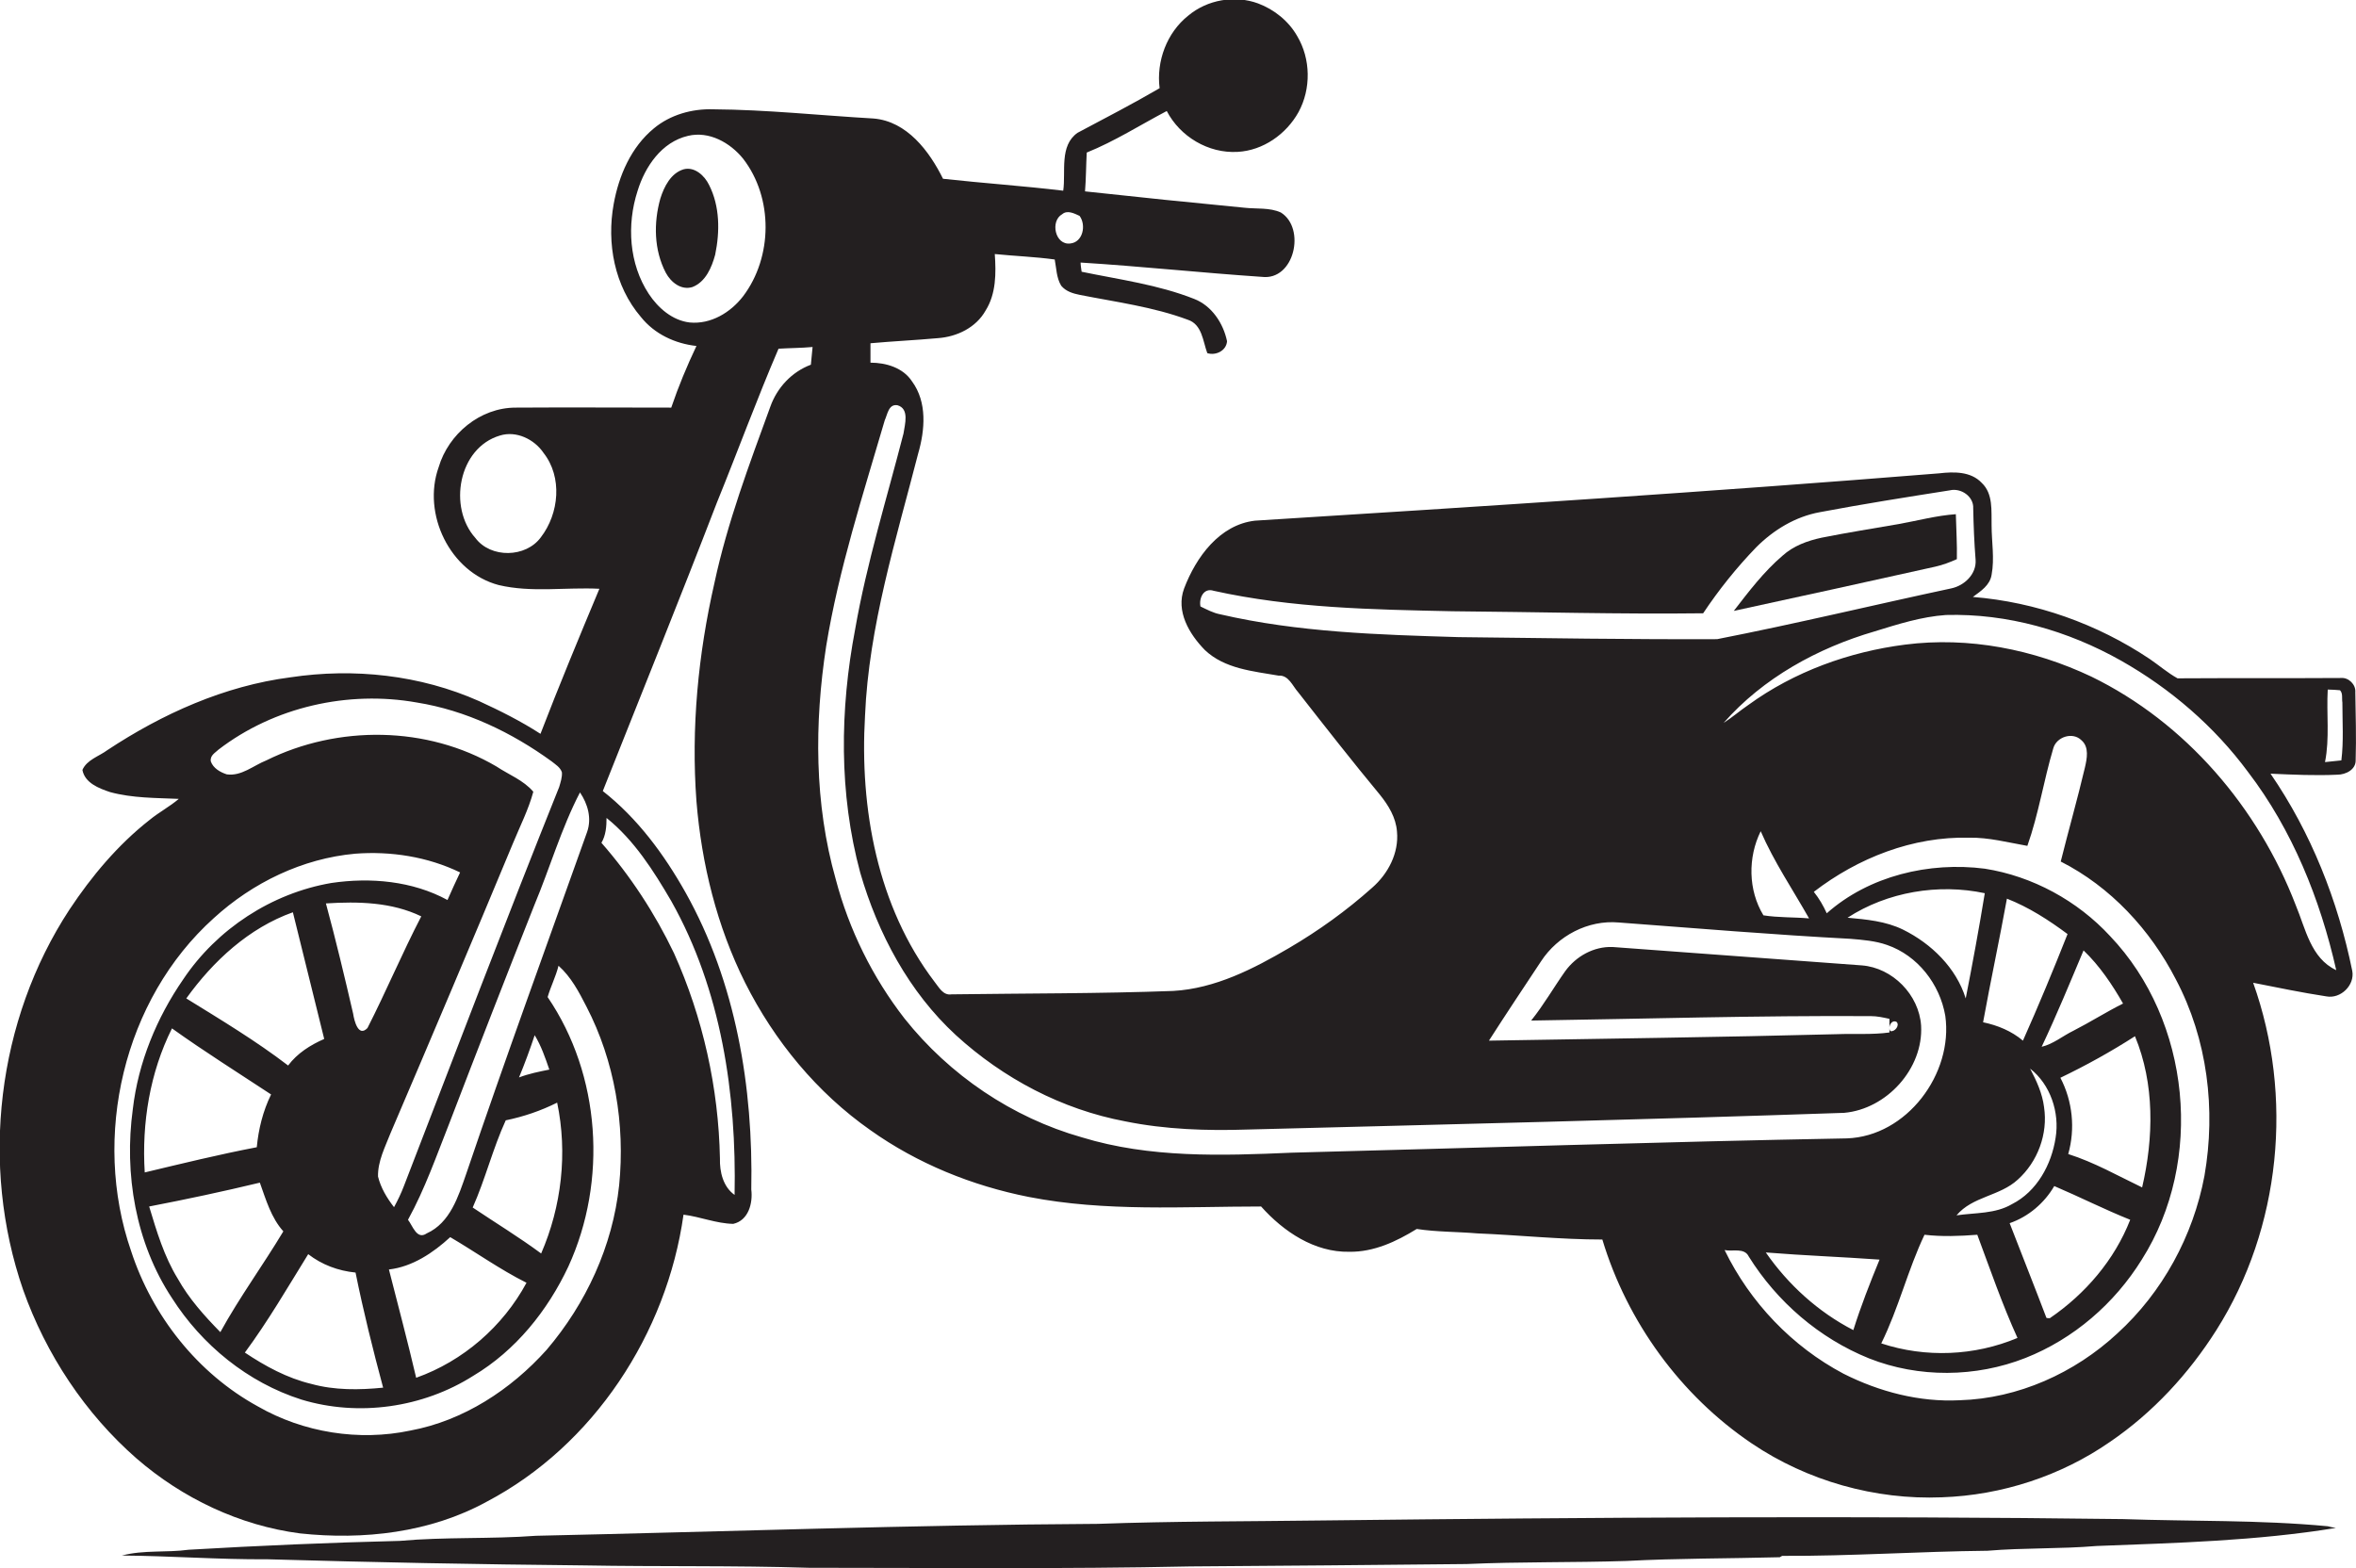
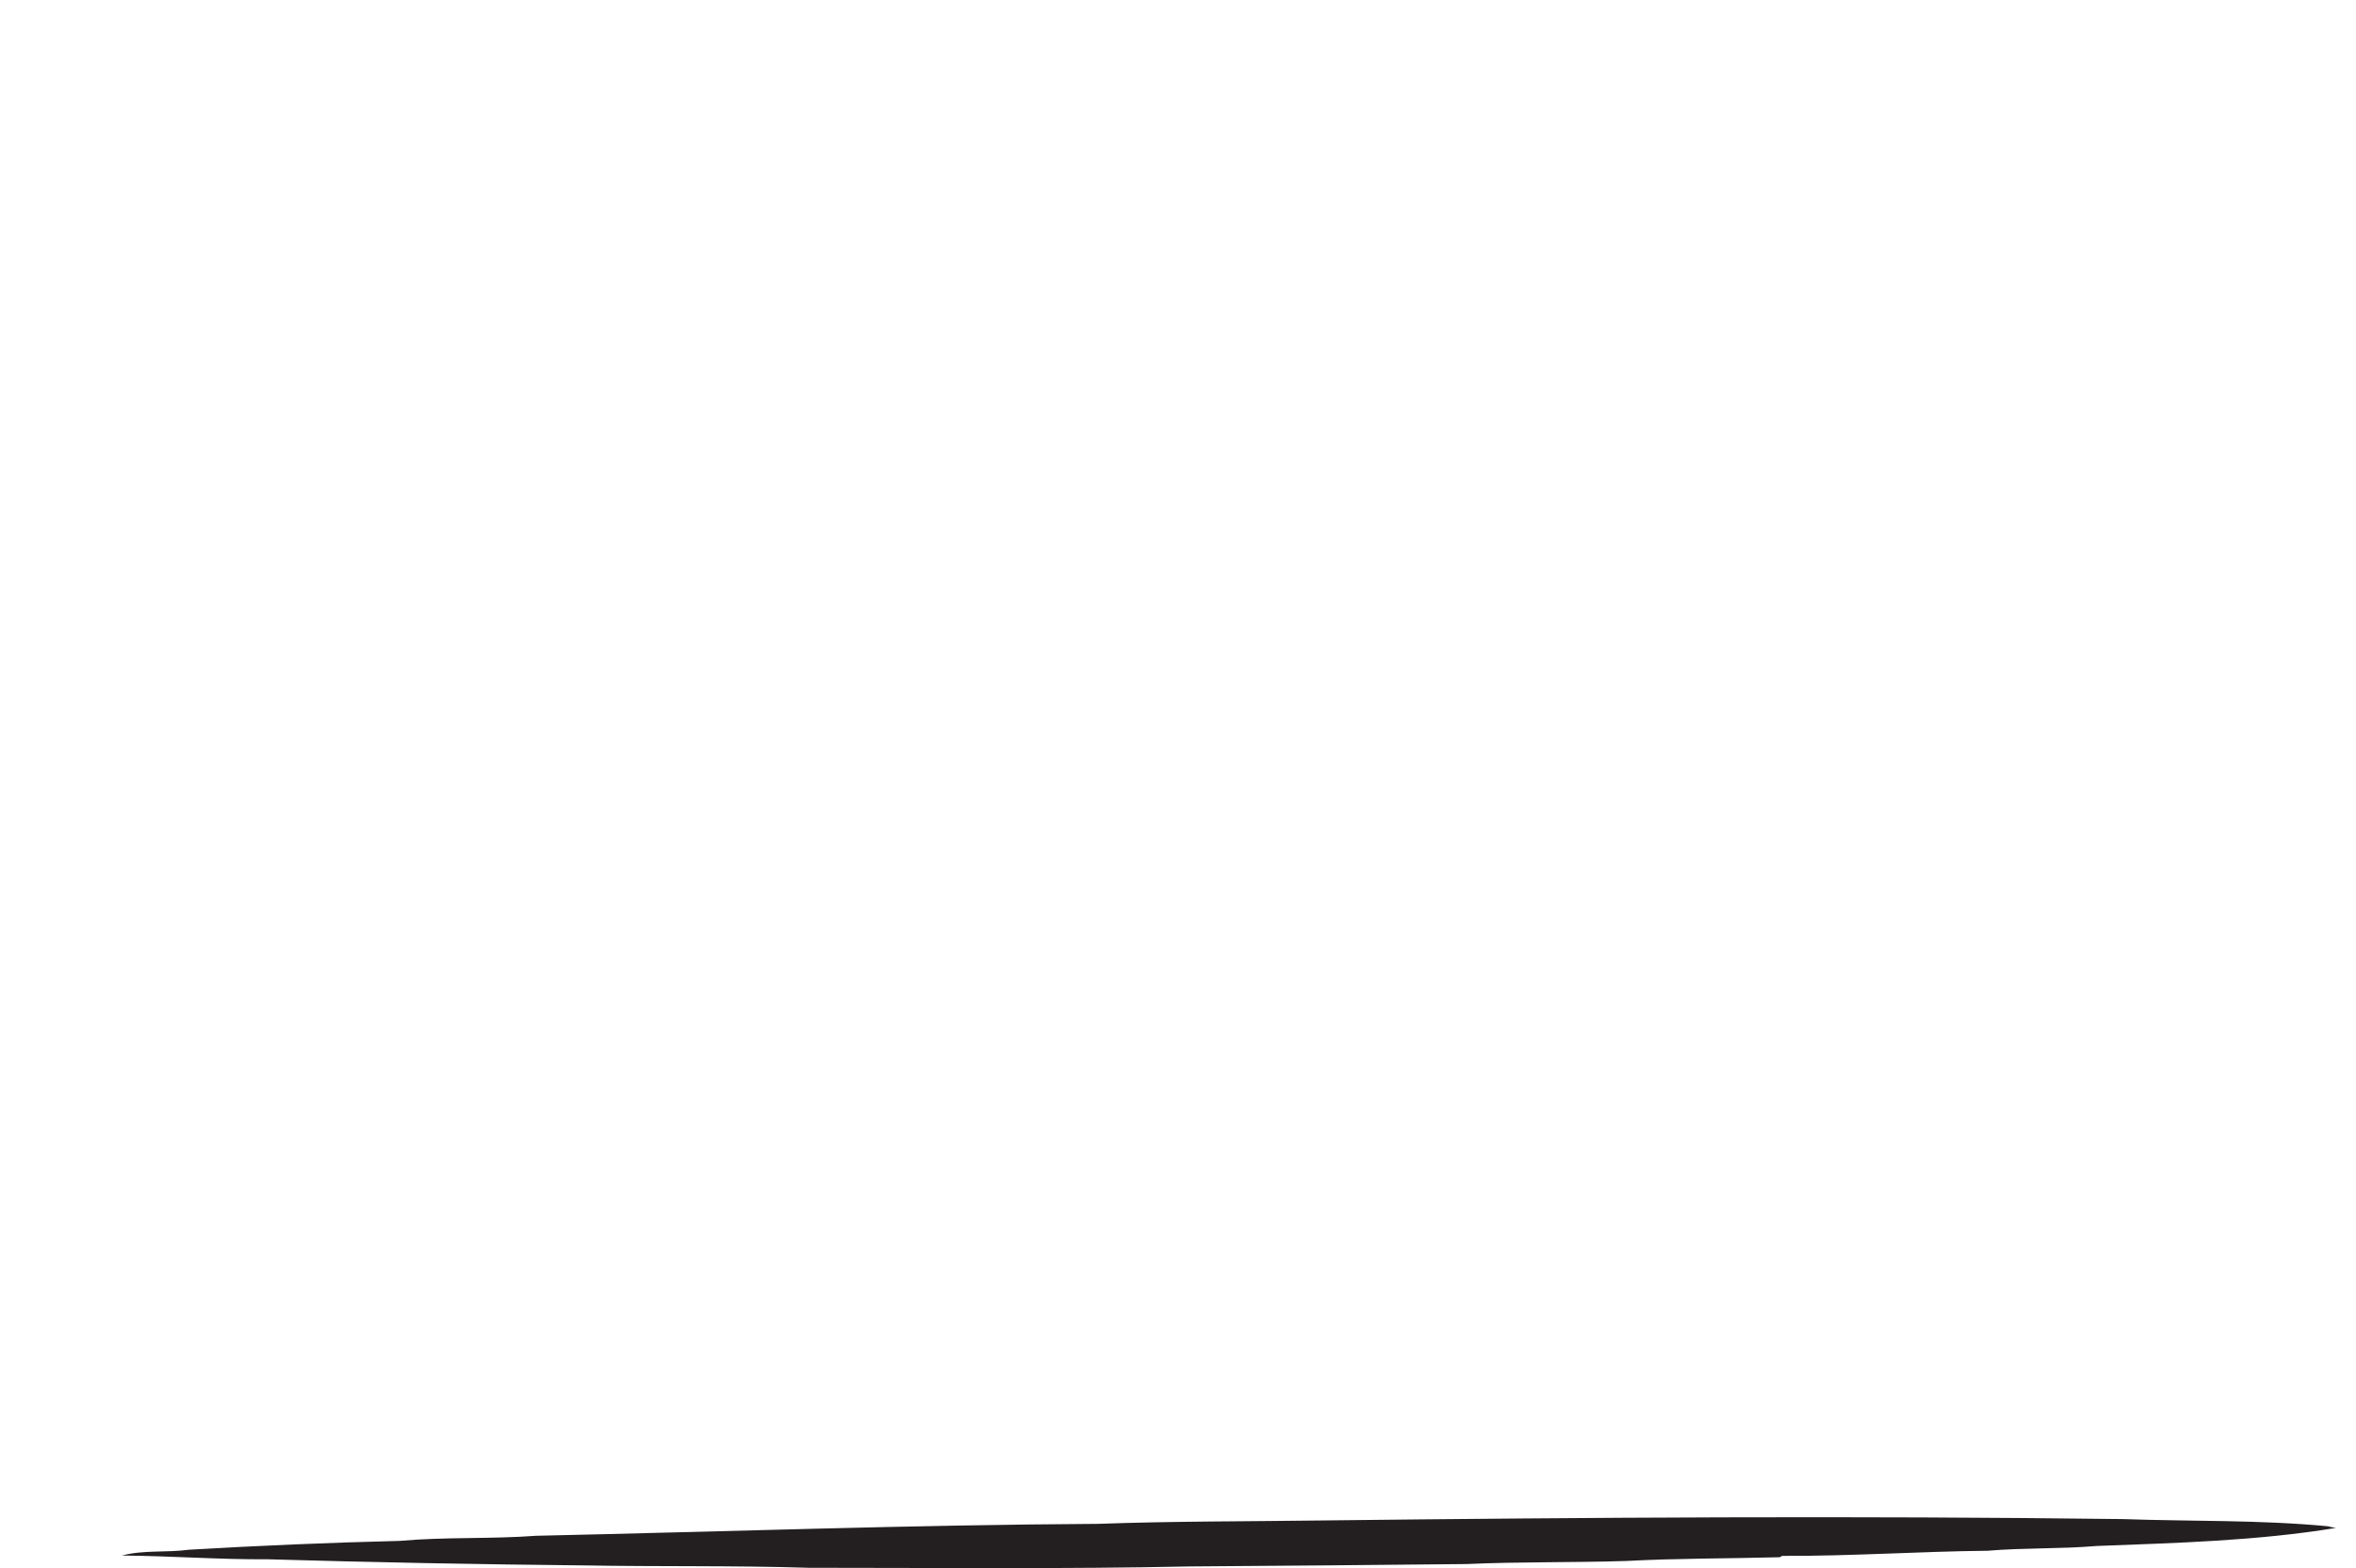
<svg xmlns="http://www.w3.org/2000/svg" version="1.1" id="Layer_1" x="0px" y="0px" viewBox="0 0 691.8 460.6" enable-background="new 0 0 691.8 460.6" xml:space="preserve">
  <g>
-     <path fill="#231F20" d="M686.3,227.5c2.5,0,5.5-1.5,5.4-4.3c0.2-6.6,0-13.3-0.1-19.9c0.2-2.3-2-4.4-4.2-4.2c-16,0.1-32,0-48,0.1   c-2.9-1.6-5.4-3.8-8.2-5.7c-15.4-10.3-33.4-16.7-51.9-18.2c2.3-1.7,5-3.4,5.5-6.5c0.9-4.8,0-9.7,0-14.5c-0.1-4.3,0.5-9.3-2.9-12.5   c-3.2-3.4-8.2-3.3-12.5-2.8c-66.9,5.4-133.9,9.7-200.9,13.9c-10.4,1.2-17.3,10.7-20.8,19.9c-2.5,6.7,1.5,13.4,6.1,18.1   c5.8,5.5,14.1,6.2,21.6,7.5c3-0.2,4.1,3,5.8,4.9c7.9,10.1,15.8,20.2,24,30.1c2.5,3.1,4.7,6.7,5,10.8c0.6,6.3-2.6,12.4-7.3,16.5   c-7.5,6.7-15.7,12.6-24.4,17.7c-10.4,6.1-21.7,11.9-34,12.6c-21.7,0.8-43.4,0.7-65.1,1c-2.5,0.4-3.7-2.1-5-3.7   c-16.8-22.1-22-50.9-20.4-78.1c1.1-26.3,9.1-51.7,15.6-77c2-6.9,2.7-15.1-1.8-21.2c-2.6-4-7.6-5.5-12.2-5.5c0-1.9,0-3.8,0-5.7   c6.6-0.6,13.2-0.9,19.8-1.5c5.6-0.4,11.2-3.1,14-8.1c3.1-4.9,3.1-11,2.7-16.6c5.9,0.6,11.8,0.8,17.6,1.6c0.5,2.6,0.5,5.4,1.9,7.7   c1.4,1.7,3.5,2.3,5.5,2.7c10.6,2.1,21.5,3.5,31.7,7.3c4.2,1.4,4.4,6.3,5.7,9.8c2.5,0.8,5.6-0.7,5.8-3.5c-1.1-5.3-4.5-10.4-9.6-12.4   c-10.6-4.2-22-5.7-33.1-8c-0.1-0.7-0.3-2-0.3-2.7c17.7,1.1,35.4,3,53.2,4.2c9.6,1.2,13-14.3,5.6-18.9c-3.3-1.5-7.1-1-10.7-1.4   c-15.6-1.5-31.2-3.1-46.8-4.8c0.3-3.8,0.3-7.6,0.5-11.4c8.2-3.3,15.7-8.1,23.5-12.2c3.9,7.5,12.2,12.5,20.8,12   c7.5-0.4,14.3-5.2,17.9-11.7c3.7-6.8,3.6-15.6-0.4-22.3c-2.5-4.4-6.7-7.8-11.5-9.6c-6.8-2.5-14.9-1.1-20.5,3.6   c-6.3,5-9.4,13.4-8.4,21.3c-7.9,4.6-16,8.8-24.1,13.1c-5.4,3.8-3.4,11.4-4.2,17c-11.7-1.4-23.5-2.2-35.3-3.5   c-4-8.1-10.6-16.9-20.4-17.7c-15.7-0.9-31.4-2.6-47.1-2.7c-6.2-0.2-12.6,1.6-17.4,5.6c-6.7,5.5-10.3,13.9-11.8,22.2   c-2.1,11.5,0.2,24.1,8,33.2c4,5,10,7.8,16.3,8.5c-2.8,5.9-5.3,11.9-7.4,18.1c-15.2,0-30.5-0.1-45.7,0c-10.4,0-19.7,7.7-22.6,17.5   c-4.9,13.7,3.3,30.8,17.6,34.6c9.7,2.3,19.7,0.6,29.6,1.1c-5.9,14.1-11.8,28.3-17.3,42.6c-5.7-3.7-11.9-6.8-18-9.6   c-17.3-7.7-36.8-9.8-55.4-7c-19.4,2.5-37.6,10.7-53.8,21.4c-2.4,1.8-6,2.8-7.3,5.8c0.7,3.8,4.8,5.4,8.1,6.5   c6.6,1.8,13.5,1.7,20.2,2c-2.7,2.3-5.8,3.9-8.6,6.2c-9.3,7.3-17,16.5-23.5,26.3c-21.3,32.5-26.3,75-13.6,111.7   c6.7,18.9,18.2,36.3,33.3,49.5c13.5,11.7,30.3,19.7,48,22c18.6,2,38.2-0.2,54.8-9.3c31.4-16.5,52.9-49.4,57.8-84.3   c4.9,0.6,9.6,2.6,14.6,2.7c4.5-1,5.8-6.1,5.3-10.1c0.6-30-4.5-60.8-19.3-87.2c-6.3-11.2-14.1-21.8-24.3-29.8   c11.2-28.2,22.6-56.4,33.5-84.7c6.1-15,11.7-30.3,18.1-45.2c3.3-0.2,6.7-0.2,10-0.5c-0.2,1.7-0.3,3.5-0.5,5.2   c-5.6,2.1-9.9,6.7-11.9,12.3c-6.2,17-12.6,34-16.4,51.7c-4.8,21-6.9,42.7-5.3,64.2c1.5,18.4,6,36.7,14.3,53.3   c8.6,17.1,21.1,32.3,36.8,43.3c13.8,9.8,29.8,16.3,46.5,19.6c22.5,4.4,45.5,2.8,68.2,2.8c6.6,7.4,15.7,13.5,25.9,13.3   c7.2,0.1,13.8-3,19.8-6.7c5.9,0.9,11.9,0.8,17.8,1.3c12.2,0.5,24.4,1.8,36.7,1.8c7.3,24.2,23,45.8,43.9,59.9   c16.3,11,36.2,16.6,55.8,15.8c17.6-0.6,35-6.3,49.4-16.3c12.6-8.6,23.1-20,31.2-32.8c19-30,22.7-68.7,10.8-102   c7.1,1.4,14.3,2.9,21.5,4c4.2,0.8,8.4-3.3,7.6-7.5c-4.2-20.6-12.1-40.6-24-57.9C673.4,227.5,679.9,227.8,686.3,227.5z M683.5,202.5   c1.2,0,2.4,0.1,3.6,0.2c0.9,0.9,0.5,2.4,0.7,3.6c0,5.7,0.4,11.4-0.3,17c-1.6,0.2-3.2,0.3-4.8,0.5   C684.1,216.8,683.1,209.6,683.5,202.5z M311.9,62.9c1.5-1.3,3.6-0.2,5.1,0.5c2,2.7,1,7.7-2.7,8.1C309.8,72.1,308.3,64.9,311.9,62.9   z M158.8,157.8c-4.4,6-14.7,6.2-19.2,0.2c-8.1-9-5-26.5,7.2-30.1c4.8-1.5,10.1,1.1,12.8,5.1C165.2,140.1,164.2,150.8,158.8,157.8z    M172.4,244.3c-11.9,33.4-24.1,66.8-35.5,100.4c-2.3,6.6-4.7,14.4-11.6,17.5c-2.9,2-4.1-2.2-5.5-4c5-9.1,8.4-18.9,12.2-28.5   c8.2-21.4,16.5-42.7,24.9-63.9c4.6-11,7.9-22.5,13.4-33.1C172.6,236.1,173.8,240.3,172.4,244.3z M138.8,354.6   c3.7-8.3,5.9-17.3,9.7-25.6c5.3-1.1,10.3-2.8,15.1-5.2c3.1,14.8,1.3,30.5-4.7,44.3C152.4,363.3,145.5,359.1,138.8,354.6z    M154.6,376.7c-6.9,12.8-18.6,23-32.4,27.9c-2.5-10.7-5.3-21.2-8-31.8c6.9-0.8,13-4.9,18-9.5C139.7,367.7,146.8,372.8,154.6,376.7z    M152.4,316.4c1.7-4.1,3.2-8.2,4.6-12.4c1.9,3.1,3.1,6.6,4.3,10.1C158.3,314.7,155.3,315.3,152.4,316.4z M64.2,220.1   c16.3-12.5,38-17.4,58.2-13.8c14.4,2.3,27.9,8.8,39.6,17.3c1.1,0.9,2.5,1.7,3,3.2c0.1,1.5-0.4,2.9-0.8,4.3   c-15.6,38.9-30.5,78.1-45.6,117.2c-0.8,2.1-1.8,4.2-2.9,6.2c-2.1-2.7-3.9-5.7-4.7-9c-0.1-4.5,2.1-8.7,3.7-12.8   c12.1-28.3,24.1-56.6,35.9-85c2.1-5.1,4.6-10,6-15.2c-2.9-3.4-7.2-5-10.8-7.4c-20.4-12-46.6-12.2-67.6-1.8   c-3.8,1.5-7.3,4.7-11.6,4.1c-1.9-0.6-4-1.8-4.7-3.8C61.6,221.8,63.3,221,64.2,220.1z M79.6,321.4c-2.4,4.9-3.7,10.2-4.2,15.5   c-11,2.1-22,4.8-32.9,7.4c-0.9-14.5,1.5-29.3,8-42.3C60,308.8,69.9,315,79.6,321.4z M54.7,293.2c7.9-11,18.4-20.7,31.3-25.3   c3.1,12.4,6.1,24.8,9.2,37.2c-4.1,1.8-7.9,4.2-10.6,7.8C75.2,305.7,64.9,299.5,54.7,293.2z M76.3,347.3c1.8,5,3.3,10.3,6.9,14.3   c-6,10-12.9,19.4-18.5,29.6c-4.7-4.8-9.2-9.8-12.5-15.7c-4-6.5-6.2-13.9-8.4-21.2C54.7,352.2,65.5,349.9,76.3,347.3z M90.5,368.3   c4,3.1,8.8,4.9,13.9,5.4c2.3,11.4,5.1,22.6,8.1,33.8c-7,0.7-14.2,0.8-21.1-1.1c-7.1-1.7-13.5-5.2-19.5-9.2   C78.7,388,84.5,378,90.5,368.3z M95.7,265.3c9.5-0.6,19.3-0.4,28,3.8c-5.6,10.8-10.3,22-15.8,32.8c-2.7,2.8-3.9-2.2-4.2-4.2   C101.2,286.9,98.6,276,95.7,265.3z M181.8,348.1c-1.9,17.8-9.7,34.7-21.3,48.3c-10.5,11.7-24.4,20.8-40,23.7   c-15.1,3.2-31.4,0.6-44.8-7.1c-17.7-9.7-31-26.6-37.2-45.6c-11.6-33.5-2.3-73.9,24.3-97.8c11.4-10.4,26-17.5,41.5-18.9   c10.5-0.8,21.3,0.9,30.8,5.5c-1.3,2.7-2.5,5.4-3.7,8.1c-10.3-5.6-22.6-6.7-34.1-5c-17.5,3-33.6,13.5-43.5,28.3   C46,298.9,40.6,312,39,325.7c-2.6,19,0.8,39.3,11.5,55.5c8.8,13.8,22.3,24.8,38,29.8c16.8,5.1,35.7,2.4,50.5-7   c12.4-7.4,21.8-19.1,27.9-32.1c11.5-25.1,9.5-56.2-6.1-79.1c0.9-3.1,2.4-6,3.2-9.2c3.7,3.3,6,7.7,8.2,12   C180.5,311.6,183.6,330.2,181.8,348.1z M178.1,240.2c8.1,6.5,13.8,15.5,19,24.4c14.7,26.1,19.2,56.7,18.6,86.3   c-3.4-2.4-4.4-6.8-4.3-10.7c-0.4-20.7-5-41.4-13.5-60.3c-5.6-11.7-12.8-22.7-21.3-32.4C177.9,245.3,178.1,242.7,178.1,240.2z    M218.2,87c-3.7,4.8-9.5,8.3-15.7,7.7c-5.1-0.6-9.3-4.3-12-8.4c-5.8-8.8-6.5-20.3-3.3-30.2c2.2-7.2,7.1-14.4,14.8-16.2   c6.2-1.5,12.4,2,16.2,6.7C227.1,58.1,226.9,75.5,218.2,87z M358.3,180.4c-2.1-0.4-3.9-1.4-5.8-2.3c-0.5-2.4,0.9-5.6,3.9-4.6   c23,5.1,46.6,5.5,70,6c24.6,0.2,49.1,0.9,73.7,0.6c4.6-6.9,9.8-13.4,15.6-19.4c5.1-5.1,11.5-9,18.7-10.3   c12.7-2.4,25.4-4.4,38.1-6.4c3.3-0.8,7.1,1.8,6.9,5.3c0.1,5,0.3,10.1,0.7,15.1c0.3,4.2-3.3,7.6-7.2,8.4   c-22.9,4.9-45.7,10.4-68.7,14.9c-25.3,0.1-50.6-0.3-75.9-0.6C404.9,186.4,381.2,185.7,358.3,180.4z M379.3,338.5   c-20.6,0.9-41.7,1.6-61.6-4.5c-20.5-5.8-38.9-18.3-52.1-34.9c-9.4-12.1-16.3-26.1-20.2-40.9c-6.3-22.2-6.3-45.8-2.8-68.5   c3.7-22.6,10.8-44.4,17.2-66.3c0.8-1.7,1.1-4.8,3.7-4.4c3.6,1,2.2,5.6,1.8,8.3c-4.9,19.1-10.8,38-14.2,57.5   c-4.5,23.6-4.8,48.2,1.5,71.5c5.2,17.9,14.3,35,28.1,47.7c13.9,12.7,31.1,21.8,49.7,25.3c11.8,2.4,24,2.8,36,2.4   c58.4-1.5,116.8-2.9,175.1-4.9c12.5-1.1,23.3-13,22.6-25.6c-0.6-9.1-8.4-17-17.4-17.7c-24.4-1.8-48.8-3.6-73.2-5.4   c-5.5-0.2-10.7,2.7-13.9,7.1c-3.4,4.8-6.3,9.9-10,14.5c33.3-0.5,66.5-1.5,99.8-1.3c1.8,0,3.6,0.4,5.4,0.8c0,0.8,0,1.6,0,2.5   c0.1-1.1,1-2.2,2.1-1.6c1,1-0.5,3-1.8,2.7c-0.2-0.2-0.3-0.5-0.3-0.8c0,0.4,0,0.8,0,1.2c-5.1,0.7-10.2,0.3-15.4,0.5   c-34.1,0.9-68.1,1.3-102.2,1.9c5-7.8,10.2-15.6,15.3-23.3c4.9-7.5,13.8-12.2,22.8-11.4c22.7,1.7,45.4,3.6,68.1,4.8   c3.6,0.3,7.3,0.6,10.7,1.8c9,3.1,15.5,11.5,17.1,20.8c2.4,17-11.3,35.4-28.9,36C488,335.3,433.7,337.1,379.3,338.5z M517,244.1   c3.9,9,9.4,17.1,14.2,25.6c-4.5-0.4-9-0.2-13.4-0.9C513.3,261.4,513.2,251.8,517,244.1z M600.2,325.1c-0.5-4-2.2-7.7-4.1-11.3   c6,4.7,8.7,12.9,7.5,20.3c-1.2,7.9-5.5,15.8-12.8,19.5c-4.9,2.9-10.8,2.5-16.3,3.3c4.7-5.6,12.7-5.6,18-10.5   C598.3,341.2,601.4,333,600.2,325.1z M580.6,362.6c3.8,10.2,7.3,20.4,11.8,30.3c-12.6,5.3-27,5.9-40,1.6   c5.1-10.3,7.8-21.6,12.7-31.9C570.2,363.2,575.4,363,580.6,362.6z M590.1,359.2c5.5-1.9,10.2-5.9,13.1-10.9   c7.5,3.2,14.8,6.9,22.3,9.9c-4.6,11.8-13.2,21.8-23.6,28.9c-0.3,0-0.8,0-1-0.1C597.4,377.8,593.7,368.5,590.1,359.2z M607.3,338.9   c2.1-7.4,1.3-15.5-2.3-22.4c7.5-3.6,14.9-7.7,21.9-12.2c5.8,14,5.5,29.8,2.1,44.4C621.9,345.3,614.9,341.3,607.3,338.9z    M608.8,302.7c-3.1,1.5-5.9,3.9-9.3,4.7c4.4-9.3,8.3-18.8,12.3-28.3c4.7,4.5,8.4,10,11.6,15.6C618.4,297.2,613.7,300.2,608.8,302.7   z M594,305.6c-3.3-2.8-7.4-4.5-11.7-5.4c2.2-12.1,4.8-24.2,7-36.3c6.4,2.5,12.3,6.3,17.8,10.4C602.9,284.9,598.6,295.3,594,305.6z    M577.2,293.2c-2.8-9-10.1-16.1-18.4-20.2c-5.1-2.5-10.8-3-16.3-3.5c11.7-7.6,26.7-10.1,40.3-7.2   C581.1,272.7,579.2,283,577.2,293.2z M551.9,369.9c-2.8,6.8-5.5,13.7-7.7,20.7c-10.3-5.3-19.1-13.3-25.7-22.8   C529.6,368.7,540.8,369.1,551.9,369.9z M647.3,345.3c-3.3,17.6-12.3,34.2-25.6,46.3c-12.5,11.6-29.1,19.1-46.3,19.6   c-11.8,0.6-23.6-2.5-34.1-7.8c-15.1-8-27.4-20.9-34.9-36.3c2.3,0.5,5.8-0.8,7.1,1.9c8.3,13.3,20.7,24,35.3,29.9   c14.6,5.8,31.4,5.6,45.9-0.1c14.2-5.6,26.2-16,34.2-28.9c18.4-29,14.4-70.1-9.3-95c-9.6-10.4-22.8-17.6-36.8-19.8   c-16.3-2.1-34,2.1-46.4,13.1c-1-2.2-2.2-4.3-3.8-6.3c13-10,29.1-16.3,45.6-15.9c5.8-0.1,11.4,1.4,17.1,2.4   c3.3-9.3,4.8-19.2,7.6-28.6c0.9-3.4,5.7-5,8.3-2.4c2.3,2,1.6,5.4,1,8c-2.2,9.3-4.8,18.4-7.1,27.6c14.6,7.4,26.3,20,33.8,34.6   C648.2,305.2,650.7,325.8,647.3,345.3z M686,284.9c-7.5-3.5-9-12.2-11.9-19.1c-11-28.6-32.3-53.6-60-67.1c-16.9-8-36-11.8-54.7-9.4   c-16.4,2.1-32.5,7.9-46,17.7c-2.5,1.7-4.8,3.7-7.3,5.3c11.6-13.2,27.6-22,44.4-26.9c6.8-2.1,13.7-4.3,20.9-4.8   c18-0.5,35.8,4.6,51.4,13.4c14.5,8.2,27.4,19.3,37.3,32.7C673.1,243.7,681.3,264.1,686,284.9z" />
-     <path fill="#231F20" d="M200.8,49.7c-3.8,1.1-5.8,5.1-6.9,8.6c-2,7.1-1.9,15.1,1.6,21.8c1.5,2.8,4.5,5.2,7.8,4.2   c3.9-1.5,5.7-5.8,6.7-9.5c1.4-6.8,1.4-14.2-1.8-20.5C206.9,51.6,204,48.9,200.8,49.7z" />
-     <path fill="#231F20" d="M574.6,164.2c0.1-4.4-0.2-8.8-0.3-13.2c-5.7,0.4-11.2,1.9-16.8,2.9c-7.5,1.3-15.1,2.5-22.6,4   c-4.2,0.9-8.3,2.4-11.5,5.3c-5.5,4.7-9.9,10.5-14.3,16.2c19.8-4.3,39.5-8.6,59.2-13C570.5,165.9,572.6,165.1,574.6,164.2z" />
    <path fill="#231F20" d="M623.4,446.1c-78.3-1-156.7-0.5-235,0.4c-22,0.3-44,0.2-66,1c-55,0.3-110,2.3-165,3.5   c-13.3,1-26.7,0.3-40,1.5c-20.7,0.5-41.4,1.4-62,2.6c-6.5,0.9-13.2,0-19.6,1.7c14.2,0.1,28.4,1.2,42.7,1.1c31,0.9,62,1.5,93,1.8   c22,0.4,44,0,66,0.7c37.3,0,74.7,0.4,112-0.4c27-0.2,54-0.4,81.1-0.7c15.6-0.7,31.3-0.4,46.9-0.9c15-0.8,30.1-0.7,45.1-1.1l0.7-0.4   c20.1,0.1,40.2-1.3,60.3-1.5c10.6-0.9,21.4-0.5,32-1.4c23.5-0.9,47.1-1.5,70.3-5.3c-0.6-0.1-1.8-0.3-2.4-0.5   C663.4,446.3,643.3,446.8,623.4,446.1z" />
  </g>
</svg>